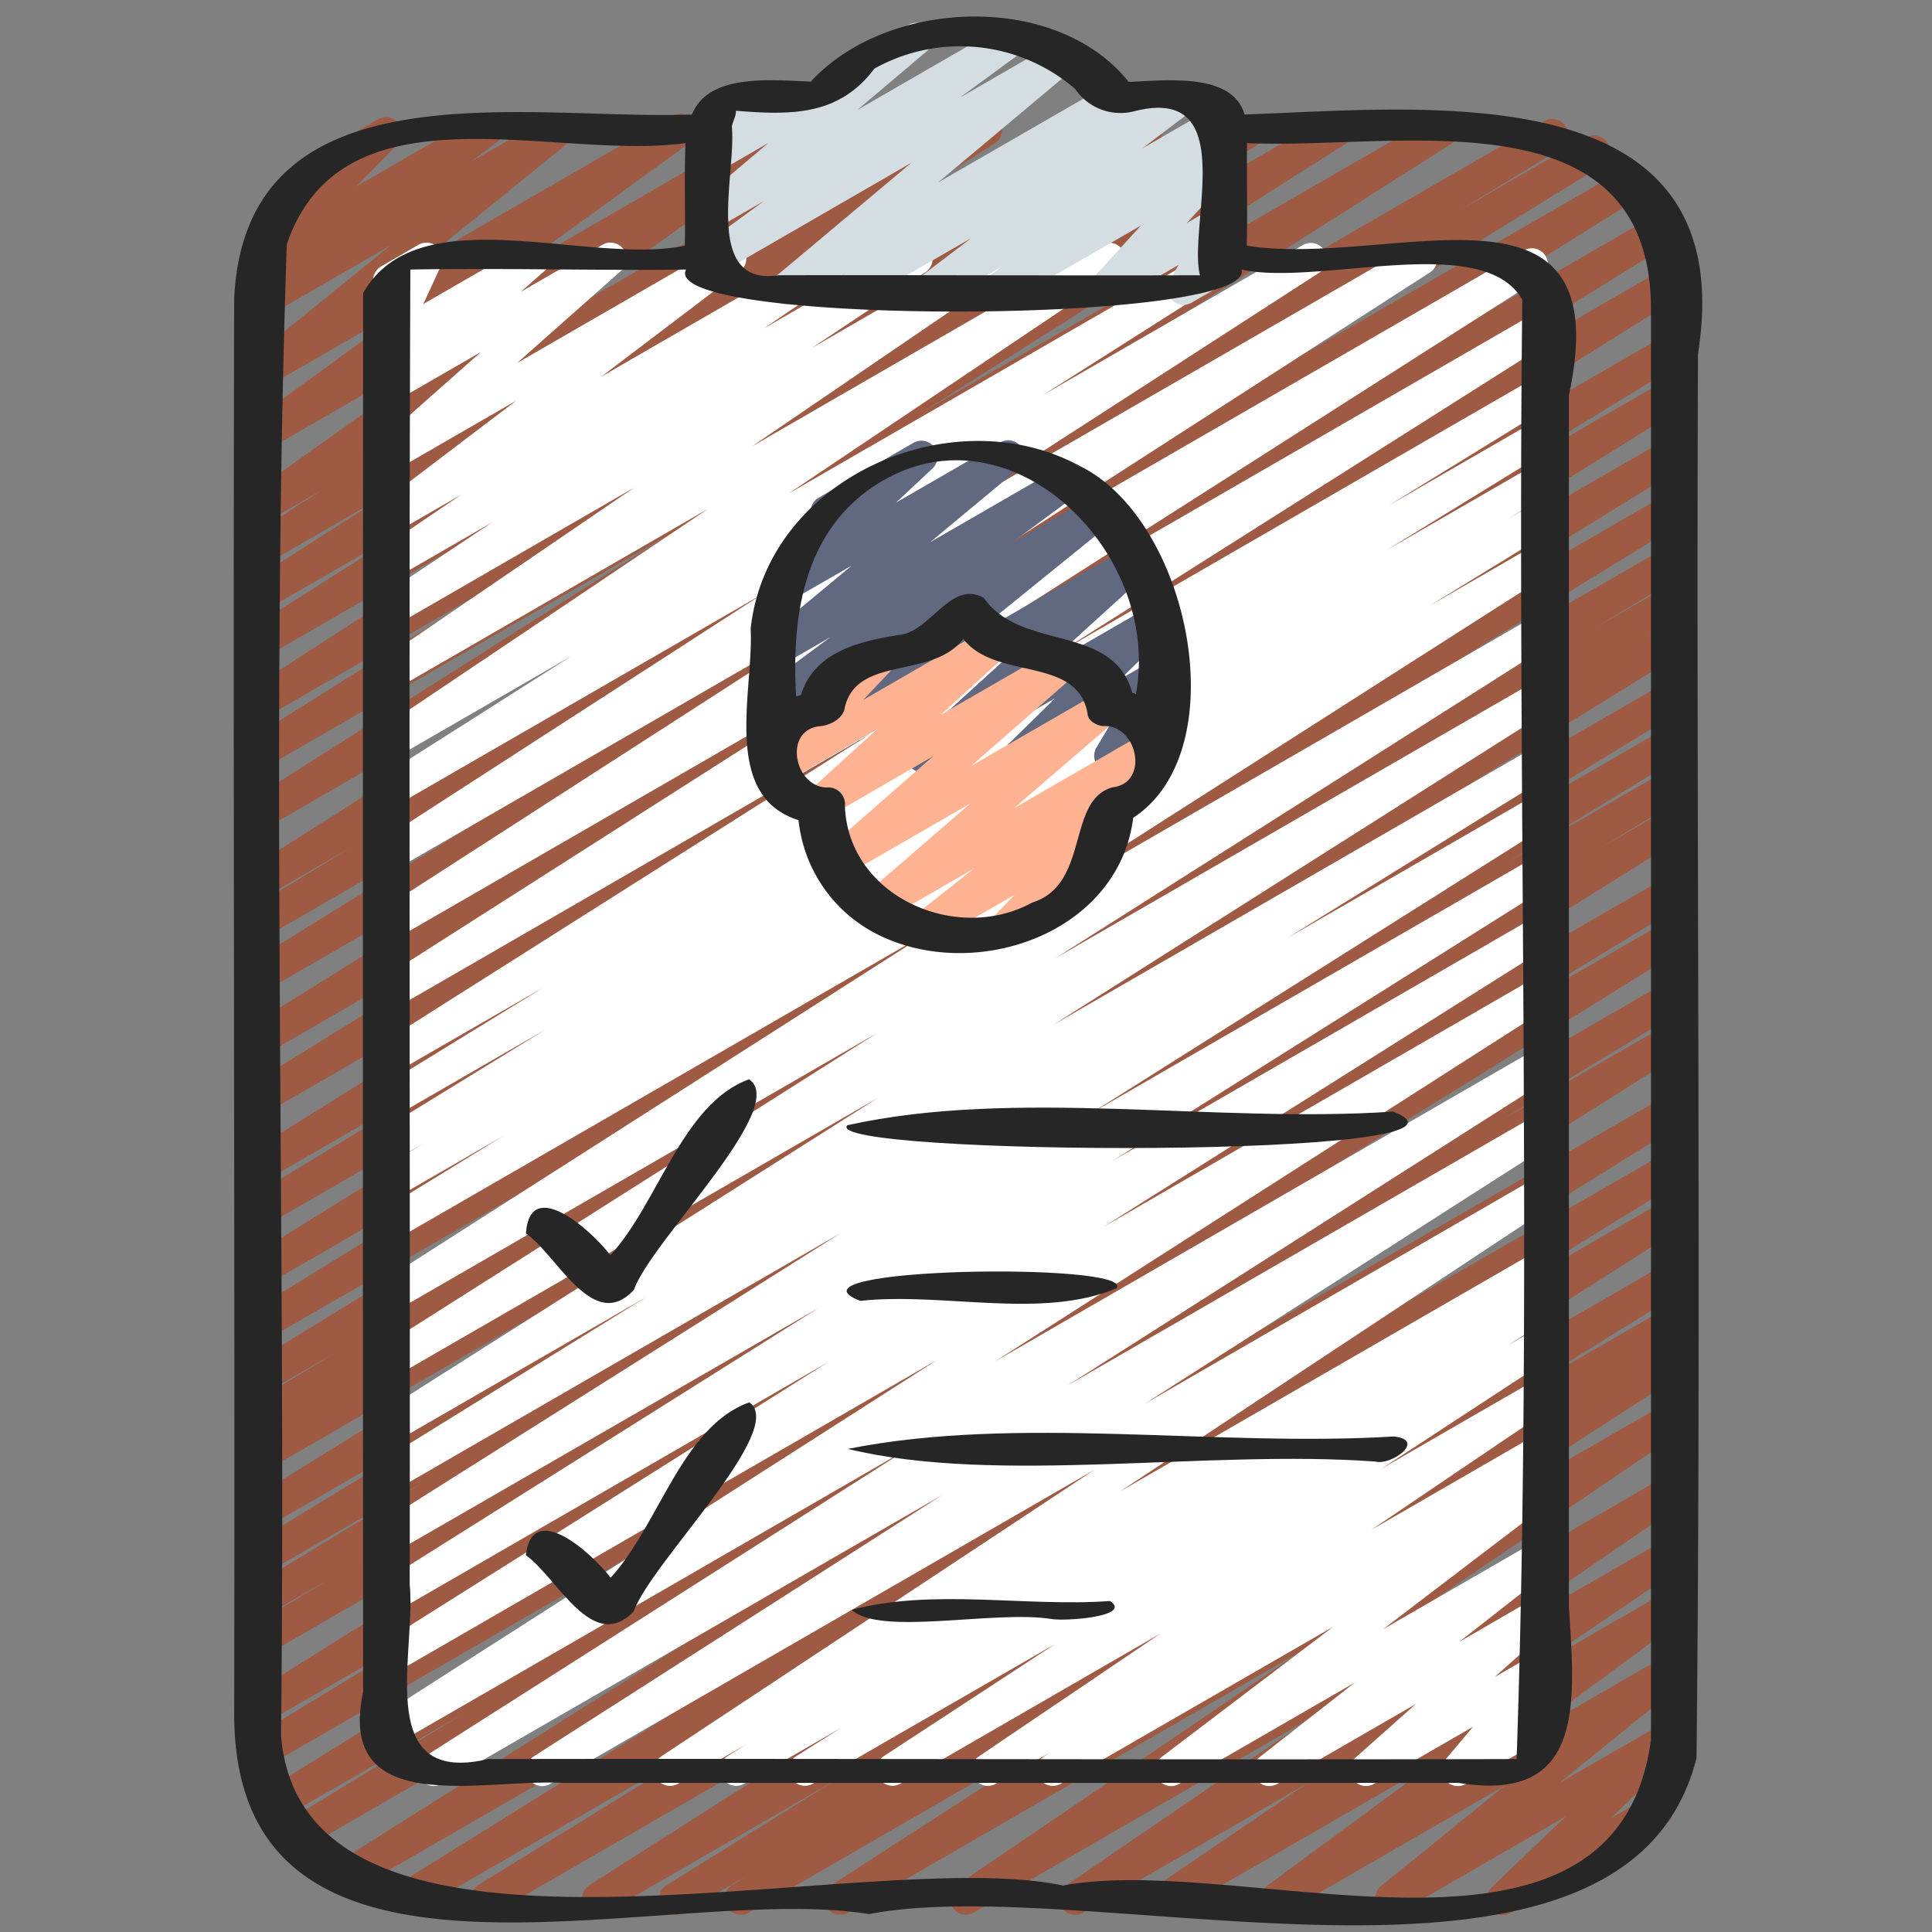
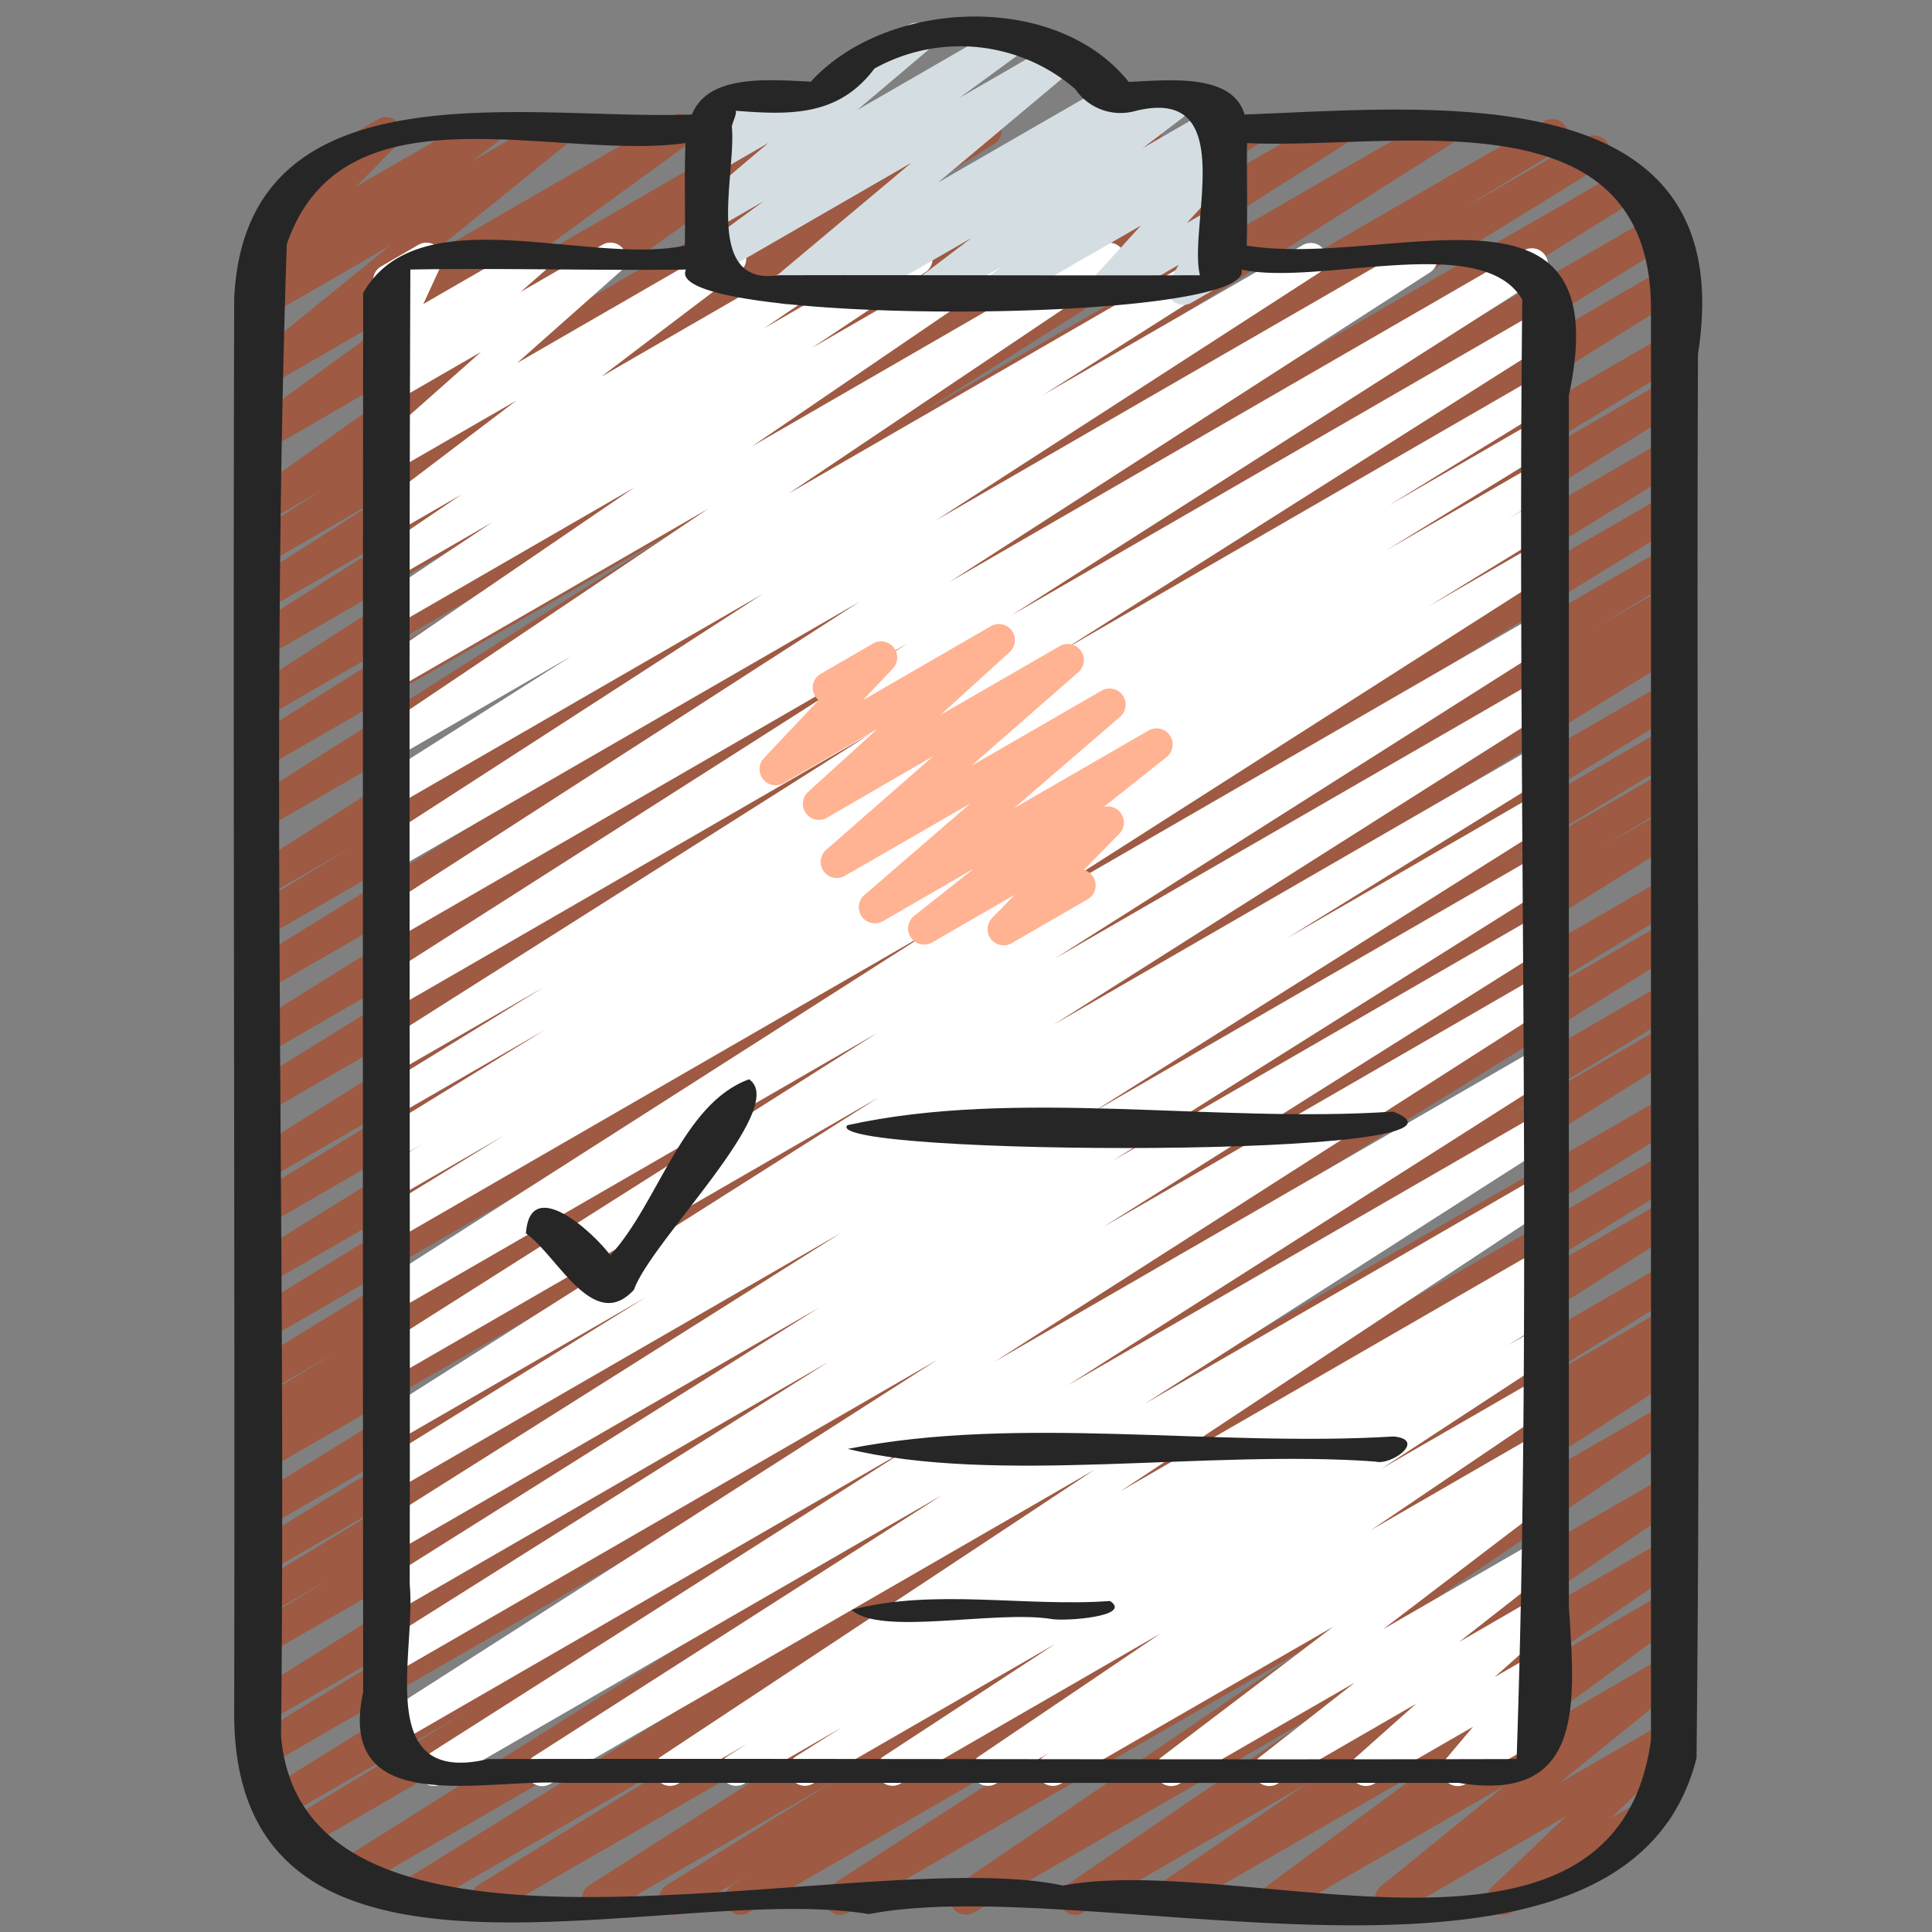
<svg xmlns="http://www.w3.org/2000/svg" id="Icons" viewBox="0 0 60 60">
  <rect x="0" y="0" width="60" height="60" fill="#808080" stroke="none" />
  <defs>
    <style>.cls-1{fill:#9e5a42;}.cls-2{fill:#fff;}.cls-3{fill:#60697f;}.cls-4{fill:#d4dee2;}.cls-5{fill:#ffb392;}.cls-6{fill:#262626;}</style>
  </defs>
  <path class="cls-1" d="M20.968,59.47a.5.5,0,0,1-.264-.925l5.209-3.24-7.1,4.1a.5.5,0,0,1-.518-.854l14.06-8.957L15.362,59.4a.5.5,0,0,1-.512-.858l7.765-4.791-9.749,5.628a.5.5,0,0,1-.513-.858l13.456-8.369-14.948,8.63a.5.5,0,0,1-.516-.855l19.63-12.376L9.324,57.475a.5.5,0,0,1-.51-.86L14.422,53.2,8.73,56.489a.5.5,0,0,1-.513-.857L25.073,45.169,8.3,54.851a.5.5,0,0,1-.51-.86l6.959-4.235L8.28,53.492a.5.5,0,0,1-.514-.856l19.8-12.382L8.28,51.391a.5.5,0,0,1-.509-.861l2.546-1.541L8.28,50.165a.5.5,0,0,1-.509-.86l5.43-3.3L8.28,48.848a.5.5,0,0,1-.51-.86l8.164-4.976L8.28,47.43a.5.5,0,0,1-.512-.859l15.3-9.453L8.28,45.658a.5.5,0,0,1-.509-.86l1.183-.715-.674.389a.5.5,0,0,1-.509-.861l2.71-1.64-2.2,1.27a.5.5,0,0,1-.511-.858l12.909-7.934L8.28,41.606a.5.5,0,0,1-.512-.858L22.127,31.9l-13.847,8a.5.5,0,0,1-.513-.858L24.18,28.869l-15.9,9.18a.5.5,0,0,1-.509-.86l7.838-4.777L8.28,36.644a.5.5,0,0,1-.514-.857l19.673-12.3L8.28,34.553a.5.5,0,0,1-.513-.858l16.012-9.916L8.28,32.728a.5.5,0,0,1-.514-.857L25.524,20.794,8.28,30.75a.5.5,0,0,1-.512-.858l12.8-7.905L8.28,29.08a.5.5,0,0,1-.509-.859L10.927,26.3,8.28,27.827a.5.5,0,0,1-.517-.854L24.535,16.321,8.28,25.706a.5.5,0,0,1-.517-.854l13.1-8.3L8.28,23.812a.5.5,0,0,1-.515-.857l7.909-4.965L8.28,22.259a.5.5,0,0,1-.521-.853l10.6-6.843L8.28,20.384a.5.5,0,0,1-.518-.855l5.169-3.284L8.28,18.93a.5.5,0,0,1-.519-.854l4.255-2.724L8.28,17.508a.5.5,0,0,1-.519-.854L10,15.218l-1.722.993a.5.5,0,0,1-.54-.84l7.952-5.664L8.28,13.986a.5.5,0,0,1-.544-.837l5.419-3.942L8.28,12.021a.5.5,0,0,1-.565-.821l4.412-3.579L8.28,9.842a.5.5,0,0,1-.552-.831l.77-.585-.122.07a.5.5,0,0,1-.606-.783l1.5-1.526a.5.5,0,0,1-.216-.932l2.682-1.548a.5.5,0,0,1,.607.783l-1.279,1.3,3.8-2.191a.5.5,0,0,1,.553.831l-.769.583L17.1,3.6a.5.5,0,0,1,.565.821L13.25,8l7.622-4.4a.5.5,0,0,1,.544.837L16,8.377,24.275,3.6a.5.5,0,0,1,.54.84L16.86,10.1,28.13,3.6a.5.5,0,0,1,.519.853L26.418,5.882,30.375,3.6a.5.5,0,0,1,.52.853L26.639,7.177l6.2-3.579a.5.5,0,0,1,.518.854L28.187,7.736,35.356,3.6a.5.5,0,0,1,.522.852l-10.6,6.842L38.6,3.6a.5.5,0,0,1,.515.856L31.21,9.419,41.293,3.6a.5.5,0,0,1,.518.854l-13.1,8.305L44.575,3.6a.5.5,0,0,1,.518.854L28.33,15.1,47.977,3.754a.5.5,0,0,1,.509.859L45.318,6.542l3.926-2.267a.5.5,0,0,1,.513.859l-12.8,7.9L50.443,5.253a.5.5,0,0,1,.515.856L33.2,17.186,51.352,6.706a.5.5,0,0,1,.513.857L35.844,17.484,51.706,8.327a.5.5,0,0,1,.515.857L32.558,21.473,51.72,10.409a.5.5,0,0,1,.509.86l-7.838,4.777,7.329-4.232a.5.5,0,0,1,.513.858L35.82,22.837l15.9-9.18a.5.5,0,0,1,.512.859l-14.358,8.85L51.72,15.372a.5.5,0,0,1,.511.858L39.3,24.176,51.72,17.008a.5.5,0,0,1,.509.86l-2.71,1.641,2.2-1.271a.5.5,0,0,1,.509.861l-1.148.693.639-.368a.5.5,0,0,1,.512.858l-15.32,9.463L51.72,21.2a.5.5,0,0,1,.51.86l-8.138,4.961,7.628-4.4a.5.5,0,0,1,.509.861l-5.43,3.3,4.921-2.84a.5.5,0,0,1,.509.86l-2.546,1.541,2.037-1.176a.5.5,0,0,1,.514.857L32.419,38.4l19.3-11.142a.5.5,0,0,1,.509.859l-6.961,4.237,6.452-3.724a.5.5,0,0,1,.513.857L35.381,39.948,51.72,30.516a.5.5,0,0,1,.509.859l-5.606,3.411,5.1-2.942a.5.5,0,0,1,.516.855L32.614,45.07,51.72,34.04a.5.5,0,0,1,.513.857L38.768,43.272,51.72,35.8a.5.5,0,0,1,.512.858l-7.771,4.8,7.259-4.19a.5.5,0,0,1,.518.854L38.177,47.069,51.72,39.251a.5.5,0,0,1,.513.857L47.04,43.339l4.68-2.7a.5.5,0,0,1,.512.858l-.525.324.013-.007a.5.5,0,0,1,.521.853l-9.1,5.877,8.575-4.95a.5.5,0,0,1,.531.845L41.524,51.73l10.2-5.885a.5.5,0,0,1,.532.845L44.58,51.931l7.14-4.122a.5.5,0,0,1,.531.845l-4.642,3.161,4.111-2.372a.5.5,0,0,1,.547.835L47.11,54.084l4.61-2.661a.5.5,0,0,1,.565.821l-3.862,3.131,3.3-1.9a.5.5,0,0,1,.595.794l-2.295,2.2,1.176-.679a.5.5,0,1,1,.5.865L46.931,59.4a.5.5,0,0,1-.6-.794l2.3-2.2L43.447,59.4a.5.5,0,0,1-.564-.821l3.859-3.13L39.9,59.4a.5.5,0,0,1-.546-.835l5.16-3.808L36.468,59.4a.5.5,0,0,1-.531-.845L40.572,55.4l-6.934,4a.5.5,0,0,1-.533-.845l7.672-5.241L30.236,59.4a.5.5,0,0,1-.531-.845l10.727-7.292L26.336,59.4a.5.5,0,0,1-.522-.852l9.1-5.882L23.253,59.4a.5.5,0,0,1-.513-.858l.507-.313L21.218,59.4A.5.5,0,0,1,20.968,59.47Z" />
  <path class="cls-2" d="M16.841,55.47a.5.5,0,0,1-.27-.921l12.692-8.121L13.716,55.4a.5.5,0,0,1-.519-.854l15.065-9.592L12.28,54.183a.5.5,0,0,1-.519-.854l17.351-11.1L12.28,51.951a.5.5,0,0,1-.516-.855l13.964-8.8L12.28,50.063a.5.5,0,0,1-.516-.855l13.675-8.6L12.28,48.2a.5.5,0,0,1-.516-.855l14.354-9.056L12.28,46.278a.5.5,0,0,1-.513-.857l8.3-5.138L12.28,44.777a.5.5,0,0,1-.517-.854L27.28,34.086l-15,8.66a.5.5,0,0,1-.517-.854l15.478-9.811L12.28,40.719a.5.5,0,0,1-.519-.854l17.2-10.987L12.28,38.506a.5.5,0,0,1-.511-.859l3.873-2.376L12.28,37.212a.5.5,0,0,1-.51-.859l1.367-.835-.857.494a.5.5,0,0,1-.511-.859l5.173-3.181L12.28,34.663a.5.5,0,0,1-.511-.858l5.106-3.14-4.6,2.652a.5.5,0,0,1-.517-.855l15.279-9.675L12.28,31.31a.5.5,0,0,1-.518-.855L28.18,19.984l-15.9,9.18a.5.5,0,0,1-.52-.852L26.7,18.685,12.28,27.007a.5.5,0,0,1-.521-.853l11.935-7.712L12.28,25.031a.5.5,0,0,1-.517-.854l6-3.812L12.28,23.532a.5.5,0,0,1-.529-.847L21.993,15.8,12.28,21.409a.5.5,0,0,1-.531-.846L19.7,15.14,12.28,19.425a.5.5,0,0,1-.527-.849l3.537-2.358-3.01,1.737a.5.5,0,0,1-.53-.847l2.581-1.751L12.28,16.541a.5.5,0,0,1-.551-.831l4.309-3.271L12.28,14.608A.5.5,0,0,1,11.7,13.8l3.238-2.87L12.28,12.464a.5.5,0,0,1-.58-.809L12.449,11l-.169.1a.5.5,0,0,1-.7-.643l.58-1.257a.506.506,0,0,1-.506-.245.5.5,0,0,1,.183-.682L13,7.6a.5.5,0,0,1,.7.642l-.554,1.2L16.34,7.6a.5.5,0,0,1,.58.808l-.751.658L18.711,7.6a.5.5,0,0,1,.582.806l-3.237,2.87L22.426,7.6a.5.5,0,0,1,.666.156.5.5,0,0,1-.113.675L18.67,11.7l7.1-4.1a.5.5,0,0,1,.531.846L23.722,10.2l4.5-2.6a.5.5,0,0,1,.527.848l-3.538,2.36L30.768,7.6a.5.5,0,0,1,.531.845l-7.952,5.422L34.2,7.6a.5.5,0,0,1,.529.847L24.489,15.329,37.882,7.6a.5.5,0,0,1,.517.854l-6.005,3.813L40.479,7.6A.5.5,0,0,1,41,8.45L29.069,16.159,43.9,7.6a.5.5,0,0,1,.521.852L29.487,18.075,47.313,7.783a.5.5,0,0,1,.519.855L31.412,19.109,47.72,9.694a.5.5,0,0,1,.517.856L32.958,20.225,47.72,11.7a.5.5,0,0,1,.511.859L43.125,15.7l4.595-2.652a.5.5,0,0,1,.511.858l-5.173,3.182L47.72,14.4a.5.5,0,0,1,.51.86l-1.367.835.857-.494a.5.5,0,0,1,.511.858l-3.873,2.376,3.362-1.94a.5.5,0,0,1,.519.853L31.044,28.731,47.72,19.1a.5.5,0,0,1,.517.854L32.759,29.769,47.72,21.131a.5.5,0,0,1,.517.854L32.71,31.828l15.01-8.665a.5.5,0,0,1,.513.858l-8.28,5.125,7.767-4.483a.5.5,0,0,1,.516.856L33.882,34.574,47.72,26.585a.5.5,0,0,1,.516.855L34.561,36.045l13.159-7.6a.5.5,0,0,1,.516.856L34.272,38.1,47.72,30.336a.5.5,0,0,1,.519.853l-17.351,11.1L47.72,32.567a.5.5,0,0,1,.518.855l-15.076,9.6,14.558-8.4a.5.5,0,0,1,.519.854l-12.688,8.12L47.72,36.565a.5.5,0,0,1,.525.85L34.782,46.321,47.72,38.853a.5.5,0,0,1,.514.856l-.6.375.086-.049a.5.5,0,0,1,.516.856l-1.423.9.907-.523a.5.5,0,0,1,.523.85l-5.348,3.5,4.825-2.785a.5.5,0,0,1,.53.847l-5.666,3.833,5.136-2.965a.5.5,0,0,1,.523.851l-.41.269a.5.5,0,0,1,.553.2.5.5,0,0,1-.114.676L42.949,50.6l4.771-2.754a.5.5,0,0,1,.558.826l-2.965,2.321L47.72,49.6a.5.5,0,0,1,.582.806l-1.888,1.678,1.306-.753a.5.5,0,0,1,.632.755l-.861,1.02.229-.131a.5.5,0,0,1,.5.865l-2.7,1.561a.5.5,0,0,1-.632-.755l.86-1.02L42.668,55.4a.5.5,0,0,1-.582-.806l1.887-1.677L39.67,55.4a.5.5,0,0,1-.559-.826l2.966-2.322L36.623,55.4a.5.5,0,0,1-.553-.831L41.4,50.522,32.94,55.4a.5.5,0,0,1-.523-.851l.182-.118-1.681.969a.5.5,0,0,1-.53-.846l5.665-3.832-8.1,4.678a.5.5,0,0,1-.523-.85l5.349-3.5L25.233,55.4a.5.5,0,0,1-.516-.855l1.429-.9L23.1,55.4a.5.5,0,0,1-.515-.856l.605-.379L21.053,55.4a.5.5,0,0,1-.526-.849l13.465-8.907L17.091,55.4A.5.5,0,0,1,16.841,55.47Z" />
-   <path class="cls-3" d="M24.753,24a.5.5,0,0,1-.315-.889l4.555-3.687L24.28,22.143a.5.5,0,0,1-.547-.835l2.053-1.519-1.506.869a.5.5,0,0,1-.569-.817l2.745-2.279-1.909,1.1a.5.5,0,0,1-.592-.8l1.592-1.488a.5.5,0,0,1-.124-.916l2.935-1.7a.5.5,0,0,1,.592.8l-1.126,1.053,3.239-1.87a.5.5,0,0,1,.57.817l-2.747,2.281,4.035-2.329a.5.5,0,0,1,.547.835l-2.053,1.518L34,15.377a.5.5,0,0,1,.564.821L30.01,19.886l5.1-2.943a.5.5,0,0,1,.587.8l-3.286,2.99,3.266-1.884a.5.5,0,0,1,.6.789L34.808,21.08l.921-.531a.5.5,0,0,1,.678.69l-.525.872a.509.509,0,0,1,.543.239.5.5,0,0,1-.183.682l-1.513.874a.5.5,0,0,1-.678-.69l.5-.834L31.9,23.913a.5.5,0,0,1-.6-.789l1.465-1.438-3.872,2.235a.5.5,0,0,1-.587-.8l3.286-2.991L25,23.931A.491.491,0,0,1,24.753,24Z" />
  <path class="cls-4" d="M26.436,9.47a.5.5,0,0,1-.292-.907l.107-.077L24.664,9.4a.5.5,0,0,1-.571-.815l4.214-3.532L22.291,8.527a.5.5,0,0,1-.545-.836l1.976-1.446-1.442.832a.5.5,0,0,1-.573-.814l2.156-1.824-1.583.915a.5.5,0,0,1-.671-.7l.308-.477a.5.5,0,0,1-.084-.905L23,2.6a.5.5,0,0,1,.671.7l-.1.155L28.21.775a.5.5,0,0,1,.573.815L26.625,3.415,31.224.76a.5.5,0,0,1,.545.836L29.792,3.043l2.98-1.721a.5.5,0,0,1,.572.816L29.128,5.671,34.453,2.6a.5.5,0,0,1,.542.839l-.107.077L36.475,2.6a.5.5,0,0,1,.552.83L35.479,4.606l2.21-1.275a.5.5,0,0,1,.551.832l-.436.329a.5.5,0,0,1,.535.809L36.856,6.928l.864-.5a.493.493,0,0,1,.6.079.5.5,0,0,1,.08.6l-.4.7a.5.5,0,0,1,.164.924l-1.161.67a.5.5,0,0,1-.684-.682l.284-.493L34.569,9.4a.5.5,0,0,1-.619-.769l1.483-1.627L31.28,9.4a.5.5,0,0,1-.551-.832l.382-.288L29.171,9.4a.5.5,0,0,1-.553-.83l1.549-1.178L26.686,9.4A.5.5,0,0,1,26.436,9.47Z" />
  <path class="cls-5" d="M31.169,29.358a.5.5,0,0,1-.357-.849l.7-.72-2.562,1.479a.5.5,0,0,1-.56-.825l1.846-1.462L27.417,28.61a.5.5,0,0,1-.577-.81l3.293-2.845-3.9,2.249a.5.5,0,0,1-.579-.808l3.327-2.912L25.675,25.4a.5.5,0,0,1-.586-.8l2.154-1.957-2.907,1.678a.5.5,0,0,1-.613-.776l1.7-1.8a.512.512,0,0,1-.116-.137.5.5,0,0,1,.182-.683l1.625-.939a.5.5,0,0,1,.613.777l-.925.979,3.977-2.3a.5.5,0,0,1,.586.8L29.212,22.2l3.7-2.135a.5.5,0,0,1,.579.809l-3.326,2.91,4.045-2.335a.5.5,0,0,1,.577.811L31.49,25.1l4.176-2.411a.5.5,0,0,1,.561.825L34.278,25.06a.5.5,0,0,1,.482.834l-1.1,1.123a.493.493,0,0,1,.3.23.5.5,0,0,1-.183.683l-2.358,1.361A.489.489,0,0,1,31.169,29.358Z" />
  <path class="cls-6" d="M7.273,53.157C7.216,63.211,20.631,58.4,26.987,59.444c6.991-1.355,23.483,3.894,25.7-4.845.153-14.516-.015-29.076.045-43.607,1.374-8.706-8.262-7.65-14.08-7.435-.382-1.312-2.414-1.059-3.6-1.014-2.246-2.816-7.5-2.592-9.871-.009-1.209-.044-3.178-.27-3.692,1.023C16.4,3.749,7.629,1.892,7.273,9.262,7.231,23.893,7.3,38.525,7.273,53.157ZM47.1,54.629c-10.605.028-21.306-.02-31.942,0-3.571.844-2.229-3.265-2.434-5.424.018-13.6-.034-27.237.02-40.834,2.809-.051,5.723.035,8.561,0-.867,1.759,17.7,1.72,17.252,0,2.382.532,7.5-1.207,8.719.938C47.106,24.35,47.608,39.724,47.1,54.629ZM22.727,3.929c.015-.113.169-.419.119-.49,1.7.137,3.2.172,4.31-1.309a5.473,5.473,0,0,1,6.234.632,1.7,1.7,0,0,0,1.862.686c3.278-.818,1.631,3.589,2.014,5.1-4.33.014-8.731-.01-13.086,0C21.8,8.908,22.877,5.378,22.727,3.929ZM8.906,7.59c1.731-5.084,8.331-2.575,12.383-3.147-.042,1.051,0,2.129-.021,3.186C18.25,8.255,13,6.07,11.278,9.1q-.017,21.716,0,43.449c-.849,3.958,3.734,2.684,6.193,2.82H45.3c3.971.653,3.6-2.592,3.423-5.474V12.279C50.3,4.969,43.2,8.342,38.717,7.629c.029-1.06,0-2.125.01-3.186,4.587.223,12.556-1.66,12.546,5.181q0,22.206,0,44.411c-1.105,8.089-12.648,3.466-18.26,4.523-6.2-1.333-23.58,3.826-24.286-4.654C8.9,38.481,8.39,22.974,8.906,7.59Z" />
-   <path class="cls-6" d="M27.254,29.02c3.018,1.513,7.485-.022,7.939-3.623,3.225-2.11,1.738-9.25-1.642-10.916-4-2.181-9.739.389-10.239,5.048.1,1.917-.926,5.186,1.487,5.941A4.492,4.492,0,0,0,27.254,29.02Zm-.315-13.781c4.167-3.031,9.183,1.811,8.337,6.316-.037-.011-.072-.028-.11-.037-.6-2.175-3.444-1.274-4.611-2.948-1-.571-1.63.99-2.565,1.139-1.233.189-2.692.5-3.115,1.874-.05.016-.1.029-.151.048C24.586,19.285,24.91,16.737,26.939,15.239Zm-1.193,9.215c-1.066.064-1.449-1.766-.3-1.9.326-.018.754-.239.794-.6.393-1.607,2.722-.855,3.676-2.113,1.006,1.311,3.584.508,3.864,2.356.022.2.3.342.478.352,1.066-.065,1.45,1.766.3,1.9-1.446.387-.7,3.015-2.5,3.58-2.352,1.292-5.72-.187-5.819-3A.521.521,0,0,0,25.746,24.454Z" />
-   <path class="cls-6" d="M23.271,43.551c-2.09.741-2.81,3.822-4.308,5.447-.572-.753-2.427-2.438-2.633-.7.971.68,2.071,3.086,3.351,1.743C20.21,48.543,24.466,44.393,23.271,43.551Z" />
  <path class="cls-6" d="M43.288,44.611c-5.561.339-11.641-.674-16.959.386,4.645,1.128,11.14.011,16.383.393C43.2,45.527,44.314,44.718,43.288,44.611Z" />
  <path class="cls-6" d="M34.474,49.721c-2.641.189-5.481-.4-8.024.274.875.824,4.458,0,6.208.285C33.088,50.356,35.185,50.2,34.474,49.721Z" />
  <path class="cls-6" d="M23.263,33.518c-2.081.755-2.808,3.837-4.308,5.465-.565-.756-2.5-2.487-2.622-.678.968.669,2.094,3.123,3.353,1.752C20.209,38.554,24.531,34.379,23.263,33.518Z" />
  <path class="cls-6" d="M43.264,34.522c-5.538.373-11.706-.74-16.949.423C25.413,35.9,47.1,36.009,43.264,34.522Z" />
-   <path class="cls-6" d="M26.716,40.4c2.568-.28,5.62.59,7.957-.391C35.315,39.187,24,39.35,26.716,40.4Z" />
</svg>